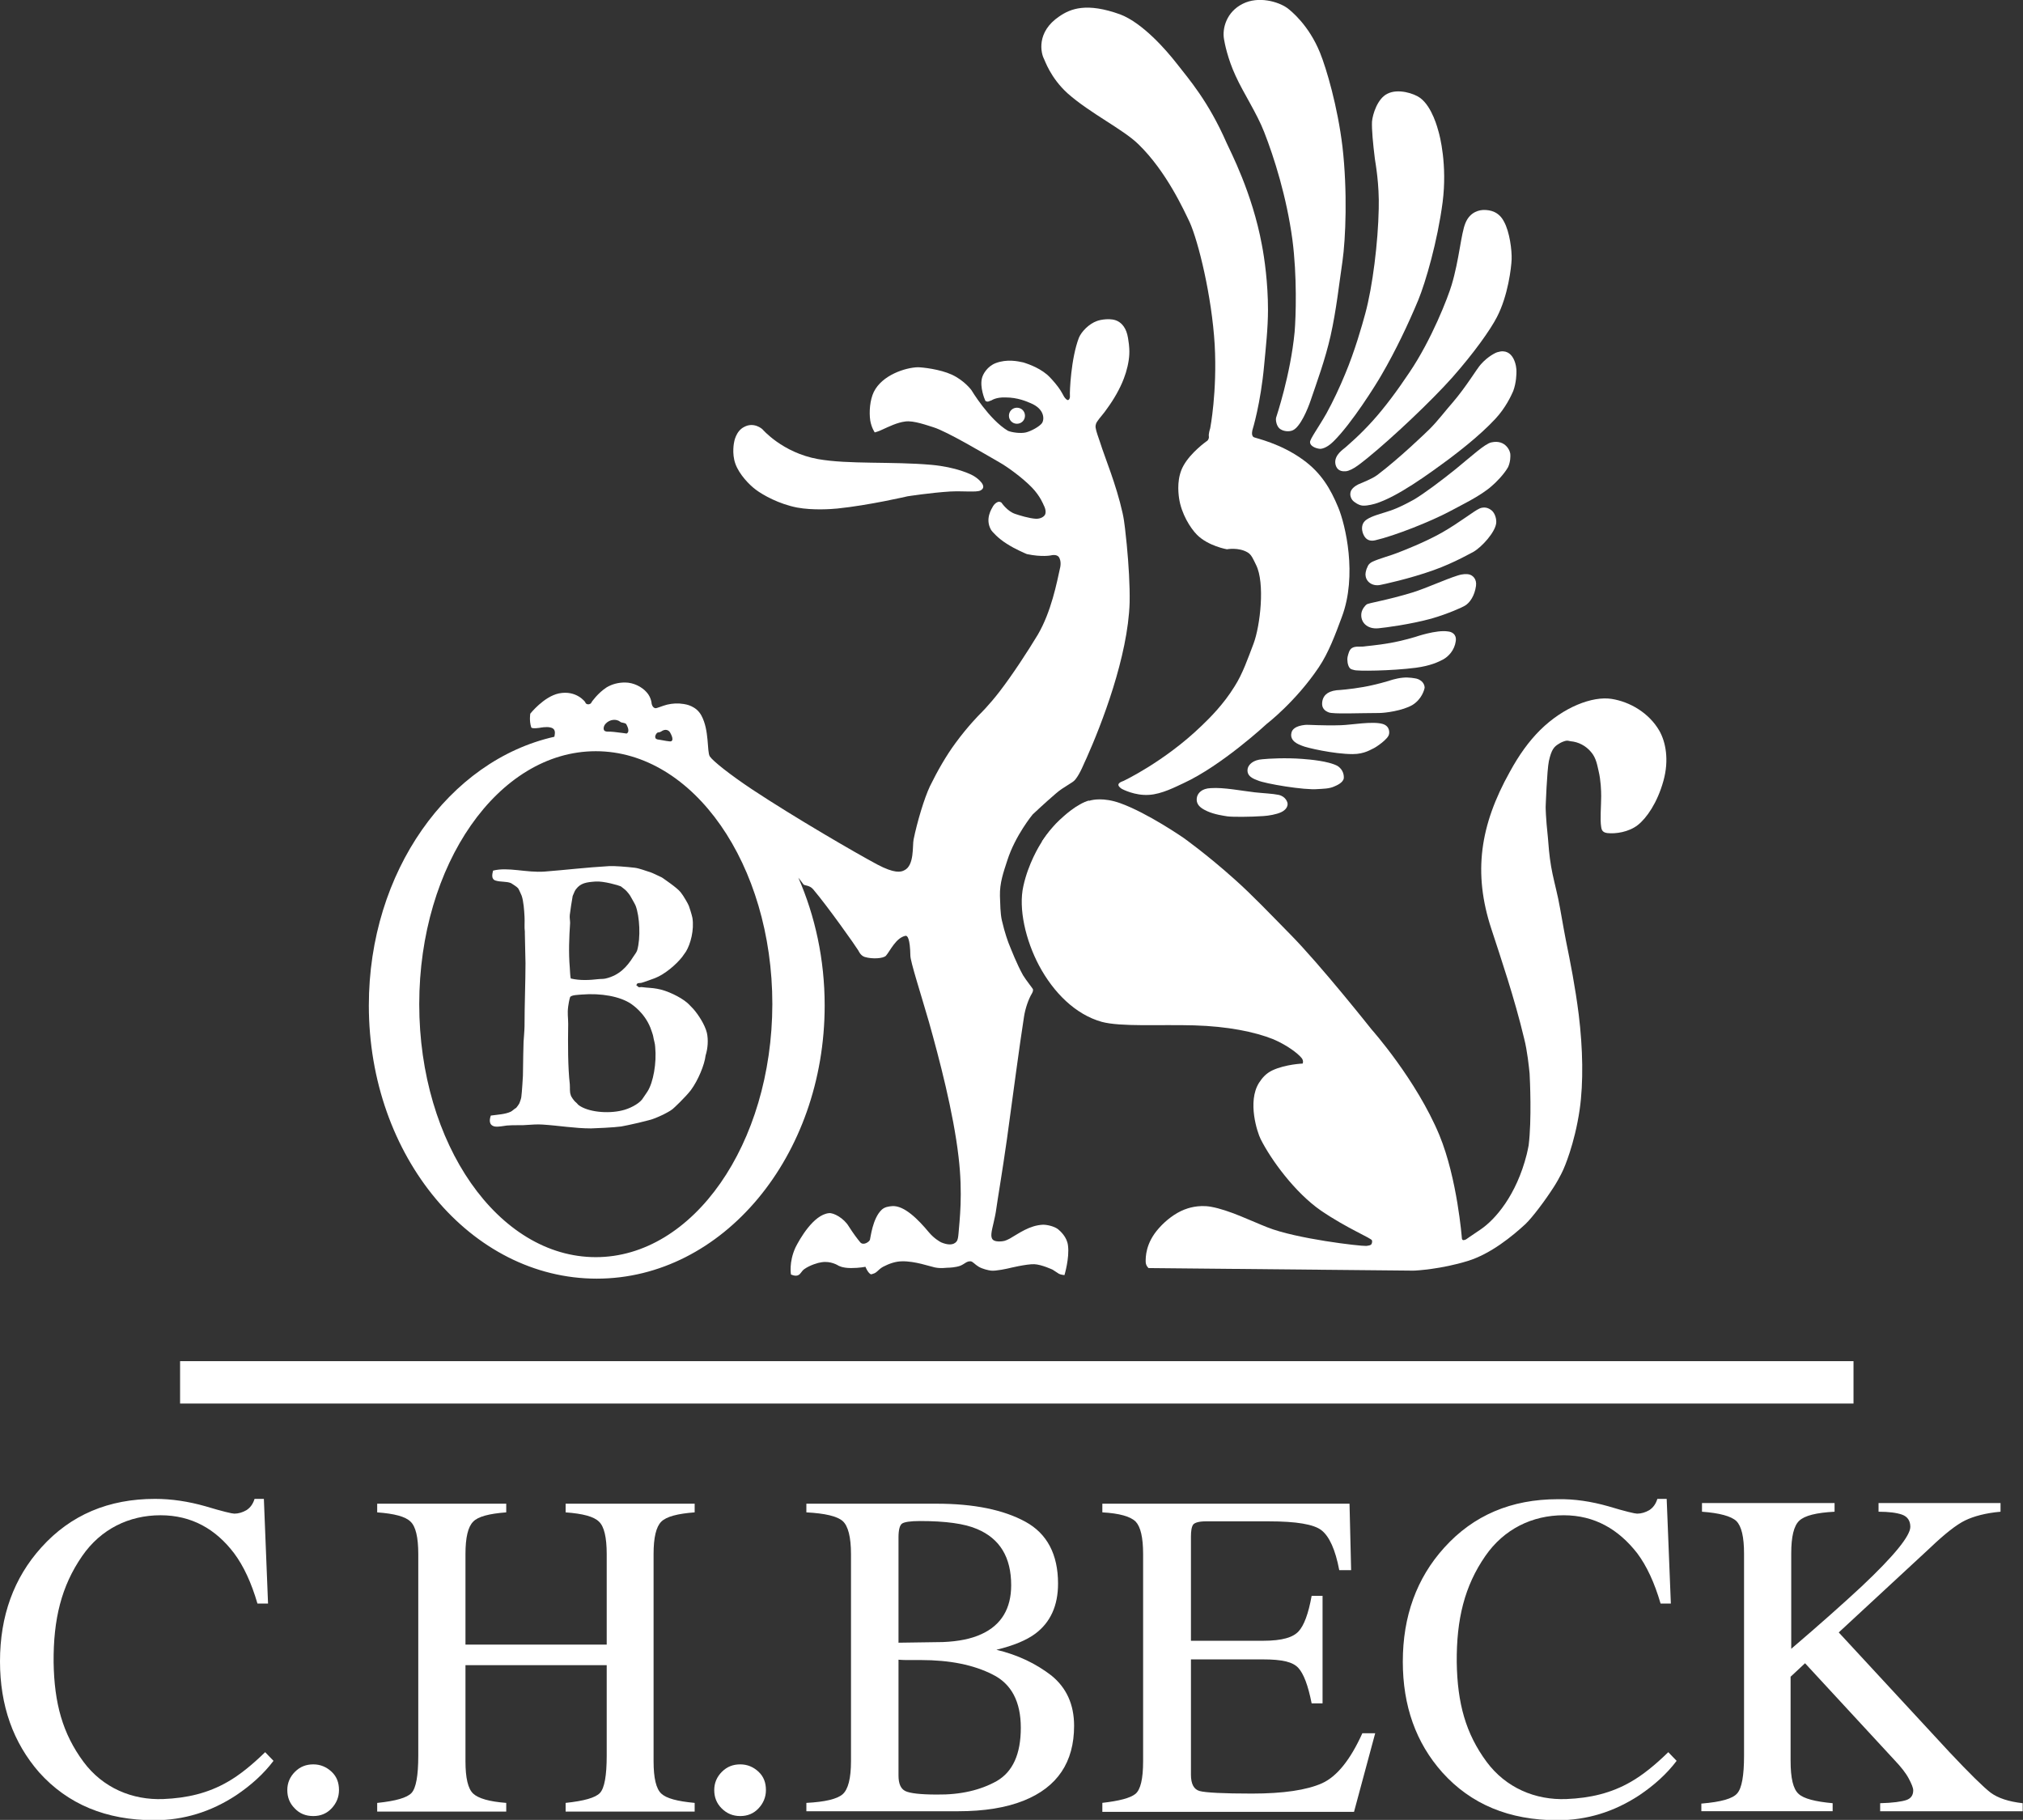
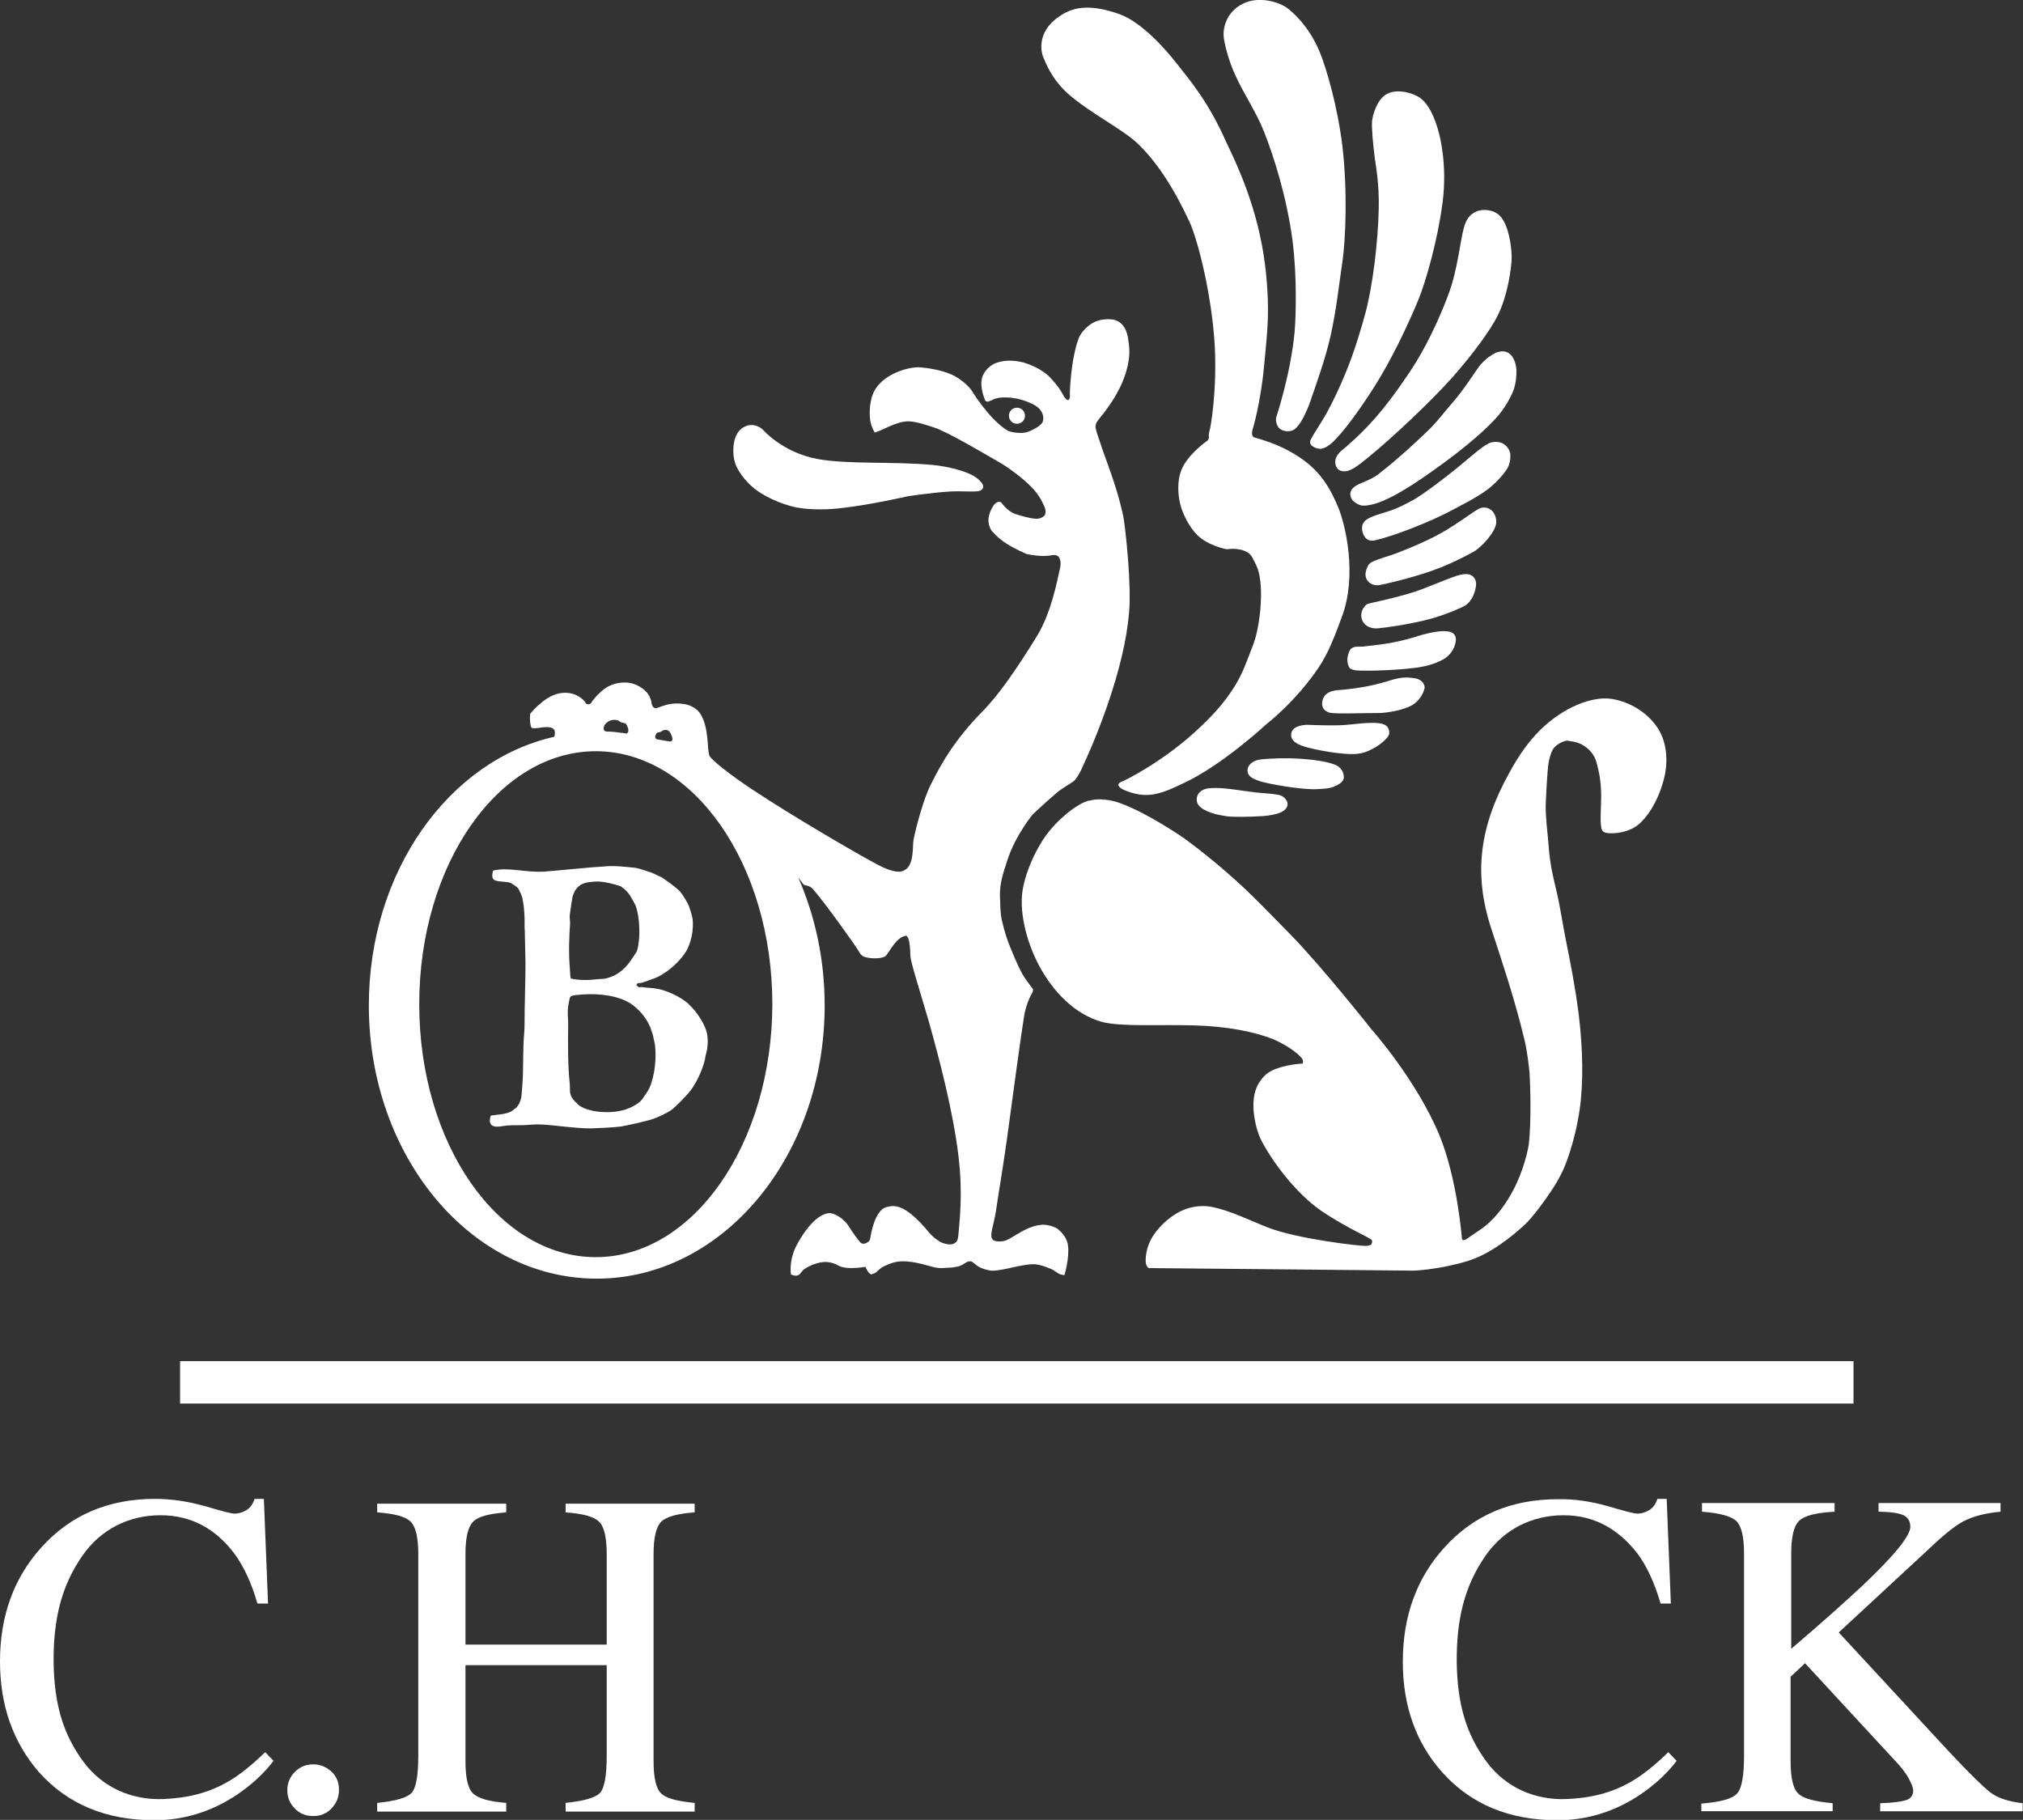
<svg xmlns="http://www.w3.org/2000/svg" version="1.1" id="Ebene_1" x="0px" y="0px" viewBox="0 0 63.02 56.69" style="enable-background:new 0 0 63.02 56.69;" xml:space="preserve">
  <rect x="0" y="0" width="63.02" height="56.69" fill="#333333" stroke="none" />
  <style type="text/css">
	.st0{fill:#FFFFFF;}
</style>
  <path class="st0" d="M32.45,26.23c-0.08,0.12-0.42,0.68-0.57,1.37c-0.16,0.7,0.07,1.69,0.49,2.48c0.45,0.84,1.13,1.52,1.95,1.75  c0.59,0.16,1.79,0.08,2.88,0.11c1.04,0.03,1.88,0.2,2.46,0.43c0.42,0.18,0.76,0.43,0.89,0.59c0.07,0.09,0.03,0.17,0.03,0.17  s-0.53,0.02-0.94,0.21c-0.19,0.09-0.31,0.22-0.42,0.39c-0.37,0.59-0.05,1.55,0.05,1.75c0.32,0.64,1.07,1.67,1.88,2.23  c0.82,0.56,1.58,0.86,1.59,0.93c0.01,0.04,0,0.09-0.02,0.12c-0.02,0.03-0.08,0.04-0.16,0.05c-0.18,0.01-2.18-0.22-3.08-0.58  c-0.49-0.19-1.19-0.54-1.76-0.64c-0.4-0.07-0.73,0.05-0.83,0.09c-0.28,0.11-0.57,0.33-0.79,0.58c-0.42,0.47-0.41,0.91-0.41,1.04  c0,0.13,0.09,0.2,0.09,0.2s8.05,0.08,8.24,0.08c0.11,0,0.89-0.05,1.7-0.3c0.72-0.22,1.4-0.78,1.8-1.15  c0.22-0.21,0.61-0.73,0.88-1.15c0.2-0.31,0.31-0.57,0.31-0.57s0.34-0.75,0.5-1.85c0.12-0.84,0.1-1.9-0.03-2.96  c-0.11-0.87-0.26-1.62-0.4-2.31c-0.09-0.46-0.16-0.91-0.24-1.3c-0.08-0.37-0.17-0.7-0.22-1c-0.06-0.35-0.08-0.65-0.1-0.9  c-0.07-0.64-0.07-0.95-0.07-0.95s0.04-1.14,0.1-1.43c0.08-0.36,0.16-0.45,0.31-0.54c0.06-0.04,0.13-0.07,0.2-0.09  c0.07-0.02,0.11,0,0.17,0.01c0.24,0.02,0.47,0.14,0.63,0.33c0.17,0.19,0.2,0.44,0.24,0.6c0.07,0.29,0.08,0.62,0.08,0.78  c0,0.31-0.04,0.72,0,0.96c0.01,0.06,0.02,0.17,0.19,0.19c0.26,0.03,0.67-0.03,0.95-0.25c0.27-0.21,0.61-0.69,0.8-1.38  c0.18-0.65,0.07-1.21-0.13-1.56c-0.32-0.55-0.91-0.9-1.49-0.99c-0.59-0.09-1.49,0.25-2.22,0.97c-0.35,0.35-0.65,0.76-0.95,1.31  c-0.92,1.65-1.15,3.13-0.57,4.89c0.29,0.89,0.72,2.15,1.02,3.41c0.1,0.39,0.15,0.89,0.17,1.09c0.01,0.18,0.07,1.44-0.03,2.24  c-0.02,0.12-0.04,0.18-0.06,0.28c-0.32,1.27-0.98,2.03-1.44,2.34c-0.3,0.2-0.44,0.3-0.44,0.3s-0.04,0.03-0.1,0.03  c-0.04-0.01-0.04-0.06-0.04-0.06s-0.14-1.85-0.7-3.21c-0.72-1.73-2.11-3.29-2.11-3.29s-1.6-2.02-2.54-2.97  c-0.63-0.64-1.19-1.23-1.73-1.71c-0.87-0.78-1.59-1.29-1.59-1.29s-1.11-0.77-1.97-1.08c-0.53-0.19-0.87-0.1-0.92-0.09  c-0.4,0.11-0.8,0.48-0.92,0.59C32.69,25.84,32.45,26.23,32.45,26.23" />
  <path class="st0" d="M33.94,24.93c-0.4,0.11-0.81,0.5-0.93,0.61c-0.35,0.33-0.57,0.7-0.57,0.7" />
  <path class="st0" d="M37.29,24.82c-0.07,0.29,0.22,0.4,0.32,0.45c0.22,0.1,0.5,0.14,0.63,0.16c0.15,0.02,0.7,0.02,1.12-0.01  c0.16-0.01,0.4-0.05,0.55-0.12c0.15-0.07,0.21-0.18,0.2-0.27c0-0.03-0.05-0.22-0.28-0.27c-0.19-0.04-0.48-0.05-0.75-0.08  c-0.36-0.04-0.97-0.16-1.36-0.13C37.43,24.56,37.32,24.71,37.29,24.82" />
  <path class="st0" d="M38.87,23.93c-0.06,0.26,0.21,0.34,0.31,0.38c0.22,0.1,1.46,0.31,1.87,0.27c0.16-0.01,0.36-0.01,0.51-0.08  c0.07-0.03,0.27-0.11,0.3-0.25c0.01-0.07,0-0.28-0.21-0.4c-0.28-0.14-0.81-0.19-1.08-0.21c-0.52-0.04-1.04-0.01-1.24,0.01  C39.03,23.67,38.9,23.82,38.87,23.93" />
  <path class="st0" d="M40.23,22.83c-0.06,0.26,0.23,0.36,0.33,0.4c0.13,0.06,0.99,0.26,1.58,0.26c0.38,0,0.59-0.16,0.65-0.18  c0.07-0.03,0.46-0.29,0.48-0.44c0.01-0.03,0.04-0.25-0.2-0.32c-0.32-0.09-0.97,0.03-1.29,0.04c-0.57,0.02-1.02-0.02-1.12-0.01  C40.36,22.61,40.25,22.72,40.23,22.83" />
  <path class="st0" d="M41.2,21.81c-0.06,0.26,0.09,0.34,0.19,0.38c0.13,0.06,0.97,0.02,1.57,0.02c0.19,0,0.73-0.07,1.04-0.25  c0.29-0.18,0.37-0.47,0.38-0.54c0-0.03-0.01-0.21-0.25-0.28c-0.05-0.01-0.24-0.05-0.43-0.03c-0.22,0.02-0.44,0.1-0.44,0.1  s-0.39,0.12-0.79,0.19c-0.39,0.07-0.79,0.1-0.83,0.1C41.31,21.54,41.23,21.7,41.2,21.81" />
  <path class="st0" d="M42.18,20.87c0.08,0.04,1.16,0.03,1.93-0.07c0.45-0.06,0.7-0.18,0.85-0.26c0.16-0.09,0.35-0.28,0.39-0.57  c0.03-0.22-0.13-0.29-0.24-0.3c-0.36-0.06-1.02,0.17-1.02,0.17s-0.39,0.12-0.79,0.19c-0.39,0.07-0.79,0.1-0.83,0.11  c-0.09,0.01-0.26-0.02-0.36,0.05c-0.08,0.05-0.11,0.19-0.13,0.27c-0.02,0.1,0,0.26,0.06,0.34C42.08,20.86,42.16,20.86,42.18,20.87" />
  <path class="st0" d="M45.9,17.19c0.26-0.15,0.68-0.61,0.71-0.9c0.01-0.12-0.03-0.28-0.13-0.38c-0.04-0.03-0.18-0.16-0.39-0.07  c-0.18,0.08-0.61,0.43-1.17,0.75c-0.53,0.3-1.2,0.56-1.41,0.64c-0.17,0.07-0.55,0.17-0.76,0.27c-0.12,0.06-0.15,0.15-0.15,0.16  c-0.06,0.11-0.07,0.24-0.06,0.27c0.02,0.2,0.22,0.34,0.46,0.29c0.06-0.01,0.91-0.19,1.66-0.46C45.31,17.53,45.89,17.19,45.9,17.19" />
  <path class="st0" d="M45.63,18.87c0.16-0.09,0.31-0.32,0.35-0.62c0.03-0.22-0.11-0.34-0.23-0.36c-0.05-0.01-0.17-0.02-0.35,0.04  c-0.38,0.12-0.97,0.39-1.38,0.52c-0.85,0.26-1.39,0.33-1.45,0.38c-0.04,0.03-0.14,0.14-0.16,0.27c-0.04,0.28,0.18,0.51,0.54,0.47  c0.21-0.02,0.98-0.12,1.64-0.3C45.11,19.12,45.57,18.91,45.63,18.87" />
  <path class="st0" d="M47.05,14.17c0.01-0.1-0.14-0.49-0.59-0.39c-0.2,0.04-0.62,0.43-1.11,0.83c-0.46,0.37-0.98,0.76-1.3,0.95  c-0.22,0.12-0.48,0.26-0.75,0.35c-0.27,0.09-0.56,0.16-0.72,0.27c-0.2,0.13-0.15,0.34-0.13,0.41c0.02,0.05,0.09,0.31,0.39,0.24  c0.61-0.14,1.74-0.59,2.32-0.9c0.31-0.17,0.95-0.47,1.31-0.79c0.13-0.11,0.38-0.36,0.51-0.59C47.06,14.37,47.05,14.21,47.05,14.17" />
  <path class="st0" d="M47.24,11.58c0.01-0.15-0.08-0.77-0.59-0.61c-0.05,0.01-0.3,0.13-0.52,0.38c-0.12,0.13-0.45,0.69-0.87,1.18  c-0.23,0.26-0.46,0.57-0.72,0.83c-0.1,0.1-0.95,0.92-1.64,1.44c-0.18,0.13-0.44,0.22-0.59,0.29c-0.08,0.04-0.22,0.13-0.24,0.25  c-0.03,0.13,0.06,0.25,0.09,0.27c0.01,0.01,0.15,0.13,0.29,0.14c0.17,0.01,0.38-0.06,0.39-0.06c0.69-0.21,1.66-0.92,2.31-1.4  c0.21-0.16,0.93-0.7,1.43-1.24c0.32-0.34,0.5-0.73,0.56-0.87C47.24,11.91,47.24,11.63,47.24,11.58" />
  <path class="st0" d="M46.23,6.54c-0.12,0-0.43,0.04-0.58,0.41c-0.14,0.34-0.19,1.13-0.43,1.93c-0.11,0.37-0.62,1.7-1.32,2.73  c-0.38,0.57-0.77,1.09-1.13,1.49c-0.43,0.48-0.8,0.78-0.85,0.83c-0.05,0.05-0.37,0.24-0.32,0.52c0.02,0.11,0.09,0.25,0.32,0.23  c0.22-0.02,0.52-0.29,0.7-0.43c0.76-0.62,1.96-1.75,2.62-2.49c0.68-0.77,1.19-1.49,1.39-1.88c0.35-0.67,0.45-1.55,0.46-1.8  c0.01-0.28-0.06-0.86-0.24-1.18C46.69,6.59,46.42,6.54,46.23,6.54" />
  <path class="st0" d="M42.74,3.79c-0.01,0.25,0.03,0.68,0.09,1.16c0.02,0.14,0.14,0.78,0.12,1.55c-0.02,1.04-0.19,2.43-0.42,3.27  c-0.1,0.37-0.33,1.18-0.63,1.89c-0.16,0.39-0.37,0.84-0.58,1.22c-0.25,0.44-0.51,0.79-0.51,0.89c0,0.16,0.27,0.22,0.34,0.21  c0.15-0.02,0.3-0.14,0.39-0.23c0.57-0.56,1.33-1.78,1.49-2.06c0.45-0.77,0.85-1.62,1.15-2.34c0.23-0.56,0.6-1.83,0.76-3.05  c0.15-1.17-0.09-2.08-0.13-2.21c-0.02-0.07-0.19-0.76-0.57-1.04c-0.19-0.14-0.69-0.3-1.02-0.13C42.91,3.07,42.76,3.56,42.74,3.79" />
  <path class="st0" d="M38.13,1.22c0.02,0.12,0.11,0.6,0.36,1.14c0.25,0.55,0.66,1.16,0.89,1.75c0.31,0.79,0.7,2.02,0.88,3.35  c0.15,1.14,0.11,2.4,0.07,2.88c-0.13,1.35-0.57,2.64-0.58,2.68c-0.01,0.04,0,0.22,0.1,0.32c0.11,0.1,0.31,0.12,0.43,0.06  c0.23-0.11,0.46-0.66,0.55-0.93c0.19-0.56,0.45-1.26,0.62-2.01c0.18-0.8,0.27-1.65,0.37-2.32c0.1-0.7,0.16-2.18,0-3.57  c-0.15-1.25-0.5-2.44-0.7-2.93c-0.35-0.86-0.9-1.3-1.02-1.39c-0.28-0.2-0.9-0.38-1.39-0.13C38.21,0.37,38.07,0.88,38.13,1.22" />
  <path class="st0" d="M32.52,1.83c0.03,0.05,0.2,0.59,0.74,1.08c0.7,0.62,1.73,1.12,2.2,1.58c0.88,0.85,1.43,2.08,1.6,2.43  c0.27,0.6,0.69,2.3,0.78,3.82c0.08,1.47-0.14,2.6-0.14,2.6s-0.03,0.09-0.04,0.17c-0.01,0.05,0,0.08,0,0.11  c-0.01,0.1-0.08,0.13-0.08,0.13s-0.48,0.34-0.71,0.75c-0.21,0.37-0.17,0.81-0.14,1.02c0.07,0.48,0.35,0.93,0.56,1.14  c0.35,0.35,0.93,0.45,0.93,0.45s0.37-0.07,0.65,0.1c0.12,0.07,0.18,0.23,0.26,0.39c0.28,0.56,0.13,1.89-0.08,2.45  c-0.18,0.47-0.34,0.94-0.59,1.33c-0.35,0.57-0.79,1-1.03,1.23c-1.16,1.12-2.44,1.72-2.44,1.72s-0.14,0.04-0.15,0.11  c-0.01,0.06,0.11,0.14,0.12,0.14c0,0,0.39,0.21,0.83,0.18c0.4-0.02,0.85-0.26,1.07-0.36c1.2-0.55,2.6-1.85,2.6-1.85  s0.9-0.69,1.62-1.76c0.31-0.46,0.52-1.03,0.72-1.57c0.49-1.3,0.11-2.88-0.11-3.41c-0.24-0.58-0.53-1.08-1.1-1.49  c-0.7-0.51-1.47-0.67-1.53-0.7c-0.1-0.05-0.04-0.24-0.04-0.24s0.25-0.8,0.36-2c0.05-0.54,0.12-1.15,0.12-1.73  c0-0.83-0.11-1.61-0.19-2.02c-0.3-1.63-0.99-2.93-1.1-3.18c-0.57-1.3-1.17-1.98-1.56-2.48c-0.32-0.41-1.05-1.25-1.75-1.52  C33.85,0.07,33.35,0.27,33,0.51C32.27,1,32.43,1.66,32.52,1.83" />
  <path class="st0" d="M23.75,13.37c0,0,0.62,0.73,1.73,0.93c0.95,0.17,2.3,0.07,3.54,0.18c0.76,0.07,1.24,0.29,1.35,0.37  c0.05,0.03,0.43,0.3,0.17,0.43c-0.13,0.06-0.52,0.01-0.94,0.03c-0.63,0.04-1.33,0.15-1.33,0.15s-1.2,0.28-2.18,0.38  c-0.2,0.02-0.77,0.06-1.26-0.03c-0.56-0.11-1.05-0.38-1.29-0.56c-0.2-0.15-0.51-0.47-0.63-0.8c-0.12-0.33-0.04-0.68-0.04-0.68  s0.05-0.34,0.31-0.47C23.49,13.13,23.75,13.37,23.75,13.37" />
  <path class="st0" d="M31.93,12.95c0,0.14-0.11,0.25-0.25,0.25c-0.14,0-0.25-0.11-0.25-0.25c0-0.14,0.11-0.25,0.25-0.25  C31.82,12.7,31.93,12.81,31.93,12.95" />
  <path class="st0" d="M18.56,39.16c-3.04,0-5.5-3.53-5.5-7.88c0-4.35,2.46-7.88,5.5-7.88c3.04,0,5.5,3.53,5.5,7.88  C24.05,35.64,21.59,39.16,18.56,39.16 M18.87,22.54c0.12-0.13,0.33-0.16,0.46-0.05c0.04,0.03,0.15,0.02,0.18,0.07  c0.02,0.04,0.13,0.23,0.01,0.29c0,0-0.2-0.03-0.39-0.05c-0.08-0.01-0.15-0.01-0.21-0.01c-0.04,0-0.08-0.02-0.08-0.02  C18.78,22.73,18.8,22.61,18.87,22.54 M20.47,22.83c0.03-0.03,0.05,0,0.12-0.04c0.15-0.11,0.25-0.03,0.28,0.02  c0.01,0.02,0.14,0.23,0.04,0.28c-0.03,0.02-0.26-0.03-0.38-0.05c-0.02,0-0.1-0.01-0.11-0.05C20.39,22.94,20.44,22.85,20.47,22.83   M35.1,16.96c-0.04-0.34-0.06-0.67-0.13-0.98c-0.2-0.9-0.55-1.72-0.7-2.2c-0.05-0.15-0.12-0.33-0.14-0.46  c-0.01-0.1,0.03-0.16,0.05-0.19c0.07-0.11,0.2-0.24,0.32-0.42c0.19-0.26,0.39-0.6,0.51-0.92c0.09-0.23,0.16-0.52,0.17-0.76  c0.01-0.24-0.03-0.42-0.04-0.5c-0.05-0.32-0.2-0.46-0.31-0.52c-0.21-0.12-0.56-0.05-0.66-0.01c-0.25,0.09-0.48,0.33-0.56,0.52  c-0.25,0.65-0.29,1.7-0.28,1.8c0.01,0.06-0.02,0.16-0.08,0.14c-0.02-0.01-0.06-0.04-0.1-0.1c-0.02-0.03-0.09-0.18-0.19-0.31  c-0.12-0.16-0.27-0.32-0.34-0.38c-0.31-0.26-0.69-0.36-0.74-0.38c-0.18-0.04-0.51-0.11-0.86,0.02c-0.26,0.1-0.4,0.34-0.43,0.47  c-0.07,0.28,0.08,0.65,0.1,0.69c0.01,0.04,0.07,0.04,0.09,0.04c0.06-0.02,0.11-0.04,0.11-0.04s0.14-0.1,0.43-0.09  c0.39,0,0.67,0.13,0.79,0.18c0.43,0.18,0.43,0.5,0.35,0.62c-0.08,0.11-0.34,0.25-0.5,0.29c-0.17,0.04-0.44,0-0.56-0.05  c-0.59-0.35-1.14-1.27-1.14-1.27s-0.22-0.3-0.61-0.48c-0.37-0.17-0.92-0.23-1.06-0.23c-0.38,0.01-1.11,0.24-1.37,0.77  c-0.12,0.25-0.15,0.62-0.11,0.89c0.04,0.23,0.14,0.37,0.14,0.37s0.12-0.03,0.24-0.09c0.2-0.09,0.46-0.22,0.71-0.25  c0.26-0.04,0.71,0.13,0.88,0.18c0.42,0.13,1.58,0.82,2.05,1.09c0.25,0.14,0.72,0.48,1.02,0.79c0.26,0.27,0.36,0.54,0.36,0.54  s0.11,0.19,0.04,0.31c-0.03,0.05-0.12,0.12-0.27,0.12c-0.22-0.01-0.53-0.11-0.65-0.15c-0.25-0.08-0.43-0.35-0.43-0.35  s-0.03-0.03-0.08-0.03c-0.05,0-0.13,0.05-0.18,0.13c-0.05,0.09-0.26,0.4-0.07,0.74c0.04,0.07,0.24,0.28,0.48,0.43  c0.29,0.19,0.64,0.33,0.64,0.33c0.47,0.1,0.75,0.04,0.75,0.04s0.18-0.05,0.25,0.06c0.02,0.03,0.07,0.13,0.04,0.3  c-0.11,0.5-0.28,1.39-0.7,2.11c-0.32,0.53-0.79,1.25-1.19,1.77c-0.33,0.43-0.62,0.71-0.62,0.71s-0.37,0.37-0.75,0.89  c-0.29,0.39-0.57,0.88-0.8,1.35c-0.18,0.38-0.4,1.12-0.51,1.66c-0.04,0.19,0.03,0.81-0.29,0.96c-0.11,0.06-0.31,0.1-0.84-0.18  c-0.71-0.38-2.6-1.48-3.9-2.34c-0.69-0.46-1.22-0.88-1.32-1.03c-0.09-0.15-0.01-0.81-0.26-1.27c-0.16-0.3-0.48-0.35-0.55-0.36  c-0.18-0.03-0.35-0.02-0.52,0.02c-0.16,0.04-0.32,0.12-0.37,0.11c-0.09-0.02-0.11-0.14-0.11-0.14s-0.01-0.2-0.16-0.36  c-0.14-0.16-0.4-0.3-0.67-0.3c-0.21,0-0.4,0.05-0.57,0.15c-0.28,0.18-0.47,0.46-0.47,0.46s-0.01,0.06-0.1,0.07  c-0.09,0-0.1-0.07-0.1-0.07s-0.27-0.38-0.82-0.27c-0.47,0.1-0.89,0.63-0.89,0.63s-0.04,0.22,0.03,0.43  c0.03,0.05,0.27,0.01,0.27,0.01s0.2-0.04,0.32-0.01c0.2,0.04,0.14,0.21,0.13,0.29c-3.29,0.74-5.78,4.2-5.78,8.37  c0,4.7,3.18,8.51,7.1,8.51s7.1-3.81,7.1-8.51c0-1.44-0.3-2.79-0.82-3.98c0.06,0.08,0.12,0.15,0.16,0.21  c0.03,0.04,0.19,0.02,0.3,0.15c0.45,0.53,1.32,1.76,1.41,1.91c0.01,0.02,0.07,0.16,0.2,0.2c0.23,0.07,0.58,0.05,0.66-0.04  c0.13-0.15,0.31-0.56,0.61-0.62c0.06-0.01,0.14,0.09,0.15,0.62c0,0.18,0.31,1.14,0.58,2.07c0.32,1.14,0.76,2.81,0.92,4.19  c0.14,1.17,0.03,2,0,2.39c-0.01,0.11-0.02,0.2-0.06,0.25c-0.1,0.13-0.29,0.11-0.48,0.03c-0.04-0.02-0.22-0.12-0.38-0.31  c-0.34-0.41-0.77-0.84-1.14-0.82c-0.13,0.01-0.24,0.03-0.33,0.11c-0.29,0.27-0.35,0.88-0.37,0.94c-0.02,0.06-0.2,0.19-0.3,0.08  c-0.1-0.12-0.22-0.28-0.36-0.5c-0.15-0.25-0.47-0.43-0.62-0.41c-0.48,0.05-0.91,0.81-1.04,1.07c-0.21,0.46-0.14,0.84-0.14,0.84  s0.14,0.07,0.23,0.02c0.08-0.04,0.1-0.13,0.19-0.19c0.17-0.12,0.43-0.2,0.53-0.21c0.29-0.05,0.52,0.1,0.52,0.1s0.12,0.08,0.4,0.08  c0.27,0,0.45-0.04,0.45-0.04s0.07,0.18,0.16,0.23c0.02,0.01,0.05,0,0.07-0.01c0.13-0.03,0.16-0.13,0.32-0.22  c0.19-0.1,0.4-0.17,0.59-0.17c0.4-0.01,0.87,0.16,1.02,0.19c0.2,0.04,0.33,0.01,0.39,0.01c0.07,0,0.26-0.01,0.4-0.06  c0.15-0.06,0.2-0.15,0.33-0.14c0.07,0.01,0.13,0.1,0.25,0.17s0.3,0.11,0.38,0.12c0.15,0.02,0.54-0.07,0.54-0.07s0.57-0.14,0.81-0.13  c0.23,0.01,0.57,0.17,0.57,0.17s0.09,0.06,0.2,0.13c0.06,0.03,0.17,0.04,0.17,0.04s0.16-0.53,0.11-0.92  c-0.03-0.27-0.24-0.45-0.31-0.51c-0.12-0.09-0.33-0.14-0.47-0.14c-0.42,0.02-0.75,0.27-1.03,0.43c-0.15,0.08-0.19,0.08-0.28,0.09  c-0.51,0.03-0.23-0.35-0.14-1.04c0.03-0.23,0.18-1.1,0.33-2.16c0.18-1.31,0.39-2.91,0.53-3.8c0.04-0.26,0.14-0.55,0.25-0.73  c0.04-0.07,0.03-0.11,0.03-0.12c0-0.02-0.22-0.29-0.31-0.44c-0.2-0.36-0.36-0.78-0.45-1c-0.02-0.06-0.11-0.28-0.21-0.71  c-0.05-0.22-0.05-0.51-0.06-0.76c-0.01-0.41,0.11-0.74,0.23-1.11c0.25-0.78,0.79-1.43,0.79-1.43s0.37-0.35,0.72-0.65  c0.25-0.22,0.53-0.33,0.61-0.44c0.16-0.2,0.27-0.51,0.35-0.67c0.46-1.03,1.29-3.16,1.34-4.84C35.2,18.23,35.16,17.59,35.1,16.96" />
  <path class="st0" d="M20.17,34c-0.01,0.02-0.13,0.19-0.17,0.25c-0.12,0.15-0.4,0.29-0.62,0.34c-0.45,0.11-1.07,0.05-1.36-0.17  c-0.02-0.02-0.08-0.09-0.09-0.09c-0.04-0.03-0.15-0.18-0.15-0.22c-0.04-0.1-0.02-0.22-0.03-0.34c-0.06-0.51-0.06-1.26-0.05-1.87  c0-0.22-0.03-0.32,0-0.55c0-0.03,0.04-0.24,0.06-0.29c0.04-0.07,0.27-0.07,0.36-0.08c0.61-0.05,1.2,0.06,1.54,0.29  c0.04,0.03,0.41,0.27,0.6,0.74c0.02,0.05,0.09,0.25,0.09,0.28c0.01,0.08,0.06,0.23,0.06,0.32C20.46,33.11,20.35,33.72,20.17,34   M17.75,28.5c0.01-0.1,0.07-0.49,0.09-0.59c0.01-0.03,0.05-0.11,0.06-0.14c0-0.01,0.04-0.07,0.05-0.08c0.14-0.18,0.31-0.21,0.6-0.23  c0.25-0.02,0.73,0.12,0.79,0.15c0.01,0.01,0.15,0.11,0.18,0.15c0.03,0.03,0.1,0.12,0.11,0.14c0.04,0.07,0.16,0.28,0.17,0.31  c0.13,0.34,0.16,1.01,0.05,1.39c-0.02,0.07-0.09,0.15-0.12,0.2c-0.2,0.32-0.44,0.58-0.86,0.68c-0.08,0.02-0.14,0.01-0.23,0.02  c-0.26,0.03-0.57,0.05-0.86-0.02c-0.02-0.09-0.02-0.21-0.03-0.34c-0.04-0.47-0.02-0.93,0.01-1.39  C17.76,28.67,17.74,28.59,17.75,28.5 M22.02,32.17c-0.06-0.25-0.27-0.57-0.42-0.74c-0.03-0.03-0.16-0.17-0.2-0.2  c-0.2-0.17-0.62-0.38-0.93-0.43c-0.15-0.03-0.32-0.03-0.46-0.05c-0.04-0.01-0.08,0.01-0.11,0c-0.03-0.01-0.05-0.05-0.08-0.06  c0.01-0.01,0.02-0.04,0.03-0.05c0.04-0.03,0.1-0.01,0.15-0.03c0.12-0.04,0.27-0.09,0.4-0.14c0.31-0.12,0.66-0.42,0.85-0.66  c0.02-0.03,0.1-0.14,0.12-0.17c0.14-0.23,0.26-0.67,0.2-1.05c-0.02-0.1-0.1-0.35-0.11-0.37c-0.03-0.08-0.16-0.29-0.18-0.32  c-0.01-0.01-0.06-0.08-0.08-0.11c-0.11-0.14-0.53-0.42-0.57-0.45c-0.01-0.01-0.06-0.03-0.06-0.03c-0.04-0.02-0.27-0.13-0.31-0.14  c-0.14-0.04-0.33-0.12-0.49-0.14c-0.26-0.03-0.63-0.06-0.8-0.05c-0.7,0.04-1.36,0.12-2.01,0.17c-0.56,0.04-1.14-0.15-1.6-0.03  c-0.03,0.12-0.06,0.27,0.08,0.31c0.16,0.05,0.34,0.02,0.48,0.08c0.03,0.02,0.18,0.11,0.22,0.16c0.03,0.04,0.1,0.21,0.11,0.23  c0.06,0.17,0.08,0.46,0.09,0.66c0.01,0.15-0.01,0.33,0.01,0.46c0,0.01,0,0.06,0,0.06c0,0,0.02,0.93,0.02,0.92  c0,0.59-0.03,1.29-0.03,1.97c0,0.11-0.03,0.47-0.03,0.48c0,0-0.02,0.73-0.02,1.06c0,0-0.03,0.53-0.05,0.66  c0,0.03-0.04,0.15-0.05,0.17c-0.01,0.05-0.11,0.17-0.11,0.17c-0.06,0.03-0.11,0.09-0.17,0.12c-0.17,0.08-0.4,0.09-0.62,0.12  c-0.05,0.14-0.06,0.3,0.12,0.34c0.12,0.02,0.28-0.02,0.38-0.03c0.22-0.02,0.48,0,0.66-0.02c0.11-0.01,0.31-0.02,0.45-0.01  c0.49,0.03,1.01,0.12,1.51,0.12c0.08,0,0.74-0.03,0.94-0.06c0.18-0.03,0.91-0.19,1.06-0.26c0.03-0.01,0.19-0.08,0.25-0.11  c0.02-0.01,0.22-0.11,0.29-0.17c0.04-0.03,0.4-0.37,0.57-0.59c0.23-0.31,0.43-0.8,0.46-1.08C22.05,32.66,22.07,32.39,22.02,32.17" />
  <path class="st0" d="M11.76,56.16c0.57-0.06,0.92-0.16,1.06-0.31s0.21-0.54,0.21-1.16v-6.28c0-0.52-0.08-0.86-0.24-1.01  c-0.16-0.16-0.5-0.25-1.04-0.29v-0.27h4.02v0.27c-0.53,0.04-0.88,0.13-1.03,0.29c-0.16,0.16-0.24,0.49-0.24,1.01v2.82h4.4v-2.82  c0-0.52-0.08-0.86-0.24-1.01c-0.16-0.16-0.5-0.25-1.04-0.29v-0.27h4.02v0.27c-0.53,0.04-0.88,0.13-1.04,0.29  c-0.16,0.16-0.24,0.49-0.24,1.01v6.45c0,0.53,0.08,0.86,0.24,1.01c0.16,0.15,0.5,0.24,1.04,0.29v0.27h-4.02v-0.27  c0.57-0.06,0.93-0.16,1.07-0.31c0.14-0.15,0.21-0.54,0.21-1.16v-2.82h-4.4v2.99c0,0.53,0.08,0.86,0.24,1.01  c0.16,0.15,0.5,0.25,1.03,0.29v0.27h-4.02V56.16z" />
-   <path class="st0" d="M31.05,55.48c0.5-0.29,0.75-0.84,0.75-1.66c0-0.81-0.29-1.37-0.88-1.66c-0.59-0.3-1.33-0.45-2.24-0.45h-0.42  c-0.06,0-0.15,0-0.27-0.01v3.61c0,0.25,0.07,0.41,0.21,0.48c0.14,0.07,0.47,0.11,0.98,0.11C29.93,55.91,30.55,55.76,31.05,55.48   M25.12,56.16c0.58-0.03,0.96-0.12,1.13-0.27c0.17-0.15,0.26-0.49,0.26-1.03v-6.45c0-0.53-0.09-0.88-0.26-1.03  c-0.17-0.15-0.55-0.24-1.13-0.27v-0.27h4.06c1.16,0,2.08,0.19,2.76,0.56c0.68,0.37,1.02,1.02,1.02,1.93c0,0.69-0.24,1.21-0.71,1.56  c-0.27,0.2-0.67,0.37-1.21,0.5c0.67,0.16,1.23,0.43,1.71,0.8c0.47,0.38,0.71,0.9,0.71,1.57c0,1.13-0.52,1.91-1.57,2.33  c-0.55,0.22-1.23,0.33-2.04,0.33h-4.73V56.16z M30.58,50.9c0.61-0.28,0.92-0.79,0.92-1.52c0-0.87-0.35-1.45-1.06-1.75  c-0.39-0.17-0.99-0.25-1.78-0.25c-0.3,0-0.49,0.03-0.56,0.08c-0.07,0.05-0.11,0.19-0.11,0.43v3.28l1.38-0.02  C29.86,51.13,30.26,51.05,30.58,50.9" />
-   <path class="st0" d="M34.33,56.16c0.53-0.06,0.88-0.15,1.04-0.28c0.16-0.13,0.24-0.47,0.24-1.02v-6.45c0-0.52-0.08-0.85-0.23-1.01  c-0.16-0.16-0.5-0.26-1.04-0.29v-0.27h7.7l0.05,2.07h-0.37c-0.12-0.64-0.31-1.05-0.55-1.24c-0.24-0.19-0.79-0.28-1.64-0.28h-1.97  c-0.21,0-0.34,0.04-0.39,0.1c-0.05,0.07-0.07,0.2-0.07,0.38v3.24h2.24c0.62,0,0.94-0.11,1.11-0.29c0.17-0.18,0.31-0.55,0.41-1.11  h0.34v3.35h-0.34c-0.11-0.56-0.25-0.93-0.42-1.11c-0.17-0.18-0.49-0.26-1.1-0.26h-2.24v3.59c0,0.29,0.09,0.46,0.27,0.51  c0.18,0.05,0.73,0.08,1.63,0.08c0.98,0,1.71-0.11,2.18-0.32c0.47-0.21,0.89-0.74,1.26-1.56h0.4l-0.66,2.45h-7.84V56.16z" />
  <path class="st0" d="M53.02,56.18c0.59-0.05,0.96-0.15,1.1-0.32c0.14-0.16,0.21-0.55,0.21-1.17v-6.29c0-0.53-0.08-0.86-0.24-1.02  c-0.16-0.15-0.52-0.25-1.07-0.29v-0.27h4.13v0.27c-0.57,0.03-0.93,0.12-1.1,0.28c-0.17,0.16-0.25,0.5-0.25,1.02v2.97  c0.89-0.76,1.62-1.41,2.19-1.94c1.02-0.96,1.52-1.58,1.52-1.86c0-0.19-0.09-0.32-0.26-0.38c-0.17-0.06-0.42-0.09-0.73-0.09v-0.27  h3.8v0.27c-0.46,0.04-0.83,0.14-1.1,0.27c-0.27,0.13-0.64,0.42-1.11,0.87l-2.83,2.62l3.45,3.73c0.63,0.67,1.06,1.09,1.28,1.26  c0.23,0.17,0.56,0.28,1,0.33v0.25h-4.44v-0.25c0.4-0.01,0.67-0.05,0.82-0.1c0.14-0.05,0.21-0.15,0.21-0.3c0-0.08-0.05-0.2-0.14-0.37  c-0.09-0.17-0.24-0.36-0.44-0.57l-2.79-3.02l-0.45,0.42v2.62c0,0.54,0.08,0.88,0.25,1.03c0.16,0.15,0.52,0.24,1.06,0.29v0.25h-4.09  V56.18z" />
  <rect x="5.61" y="42.4" class="st0" width="52.13" height="1.32" />
-   <path class="st0" d="M22.48,56.33c-0.16-0.16-0.23-0.35-0.23-0.57c0-0.22,0.08-0.41,0.24-0.57c0.16-0.16,0.35-0.23,0.57-0.23  c0.22,0,0.41,0.08,0.57,0.23c0.16,0.15,0.23,0.34,0.23,0.57c0,0.22-0.08,0.41-0.23,0.57c-0.15,0.16-0.34,0.24-0.57,0.24  C22.83,56.57,22.64,56.49,22.48,56.33" />
  <path class="st0" d="M9.18,56.33c-0.16-0.16-0.23-0.35-0.23-0.57c0-0.22,0.08-0.41,0.24-0.57c0.16-0.16,0.35-0.23,0.57-0.23  c0.22,0,0.41,0.08,0.57,0.23c0.16,0.15,0.23,0.34,0.23,0.57c0,0.22-0.08,0.41-0.23,0.57c-0.15,0.16-0.34,0.24-0.57,0.24  C9.52,56.57,9.33,56.49,9.18,56.33" />
  <path class="st0" d="M6.4,46.92c0.53,0.16,0.83,0.23,0.9,0.23c0.13,0,0.26-0.04,0.38-0.11c0.12-0.08,0.2-0.19,0.25-0.35h0.29  l0.13,3.26H8.02c-0.19-0.65-0.43-1.17-0.73-1.57C6.72,47.63,5.97,47.2,5,47.2c-0.98,0-1.86,0.43-2.44,1.27  c-0.65,0.94-0.9,1.97-0.89,3.31c0.02,1.28,0.28,2.22,0.93,3.1c0.6,0.81,1.52,1.2,2.49,1.16c0.73-0.03,1.39-0.18,2.01-0.54  c0.35-0.2,0.74-0.51,1.16-0.92l0.26,0.27c-0.31,0.41-0.7,0.76-1.16,1.07c-0.79,0.52-1.64,0.78-2.55,0.78c-1.51,0-2.7-0.5-3.59-1.49  C0.41,54.28,0,53.13,0,51.75c0-1.41,0.43-2.6,1.29-3.55c0.91-1.01,2.09-1.51,3.54-1.51C5.35,46.69,5.87,46.77,6.4,46.92" />
  <path class="st0" d="M50.1,46.92c0.53,0.16,0.83,0.23,0.9,0.23c0.13,0,0.26-0.04,0.38-0.11c0.12-0.08,0.2-0.19,0.25-0.35h0.29  l0.13,3.26h-0.32c-0.19-0.65-0.43-1.17-0.73-1.57c-0.58-0.74-1.32-1.18-2.29-1.18c-0.98,0-1.86,0.43-2.44,1.27  c-0.65,0.94-0.9,1.97-0.89,3.31c0.02,1.28,0.28,2.22,0.93,3.1c0.6,0.81,1.52,1.2,2.49,1.16c0.73-0.03,1.39-0.18,2.01-0.54  c0.35-0.2,0.74-0.51,1.16-0.92l0.26,0.27c-0.31,0.41-0.7,0.76-1.16,1.07c-0.79,0.52-1.64,0.78-2.55,0.78c-1.51,0-2.7-0.5-3.59-1.49  c-0.82-0.92-1.23-2.07-1.23-3.45c0-1.41,0.43-2.6,1.29-3.55c0.91-1.01,2.09-1.51,3.54-1.51C49.05,46.69,49.57,46.77,50.1,46.92" />
</svg>